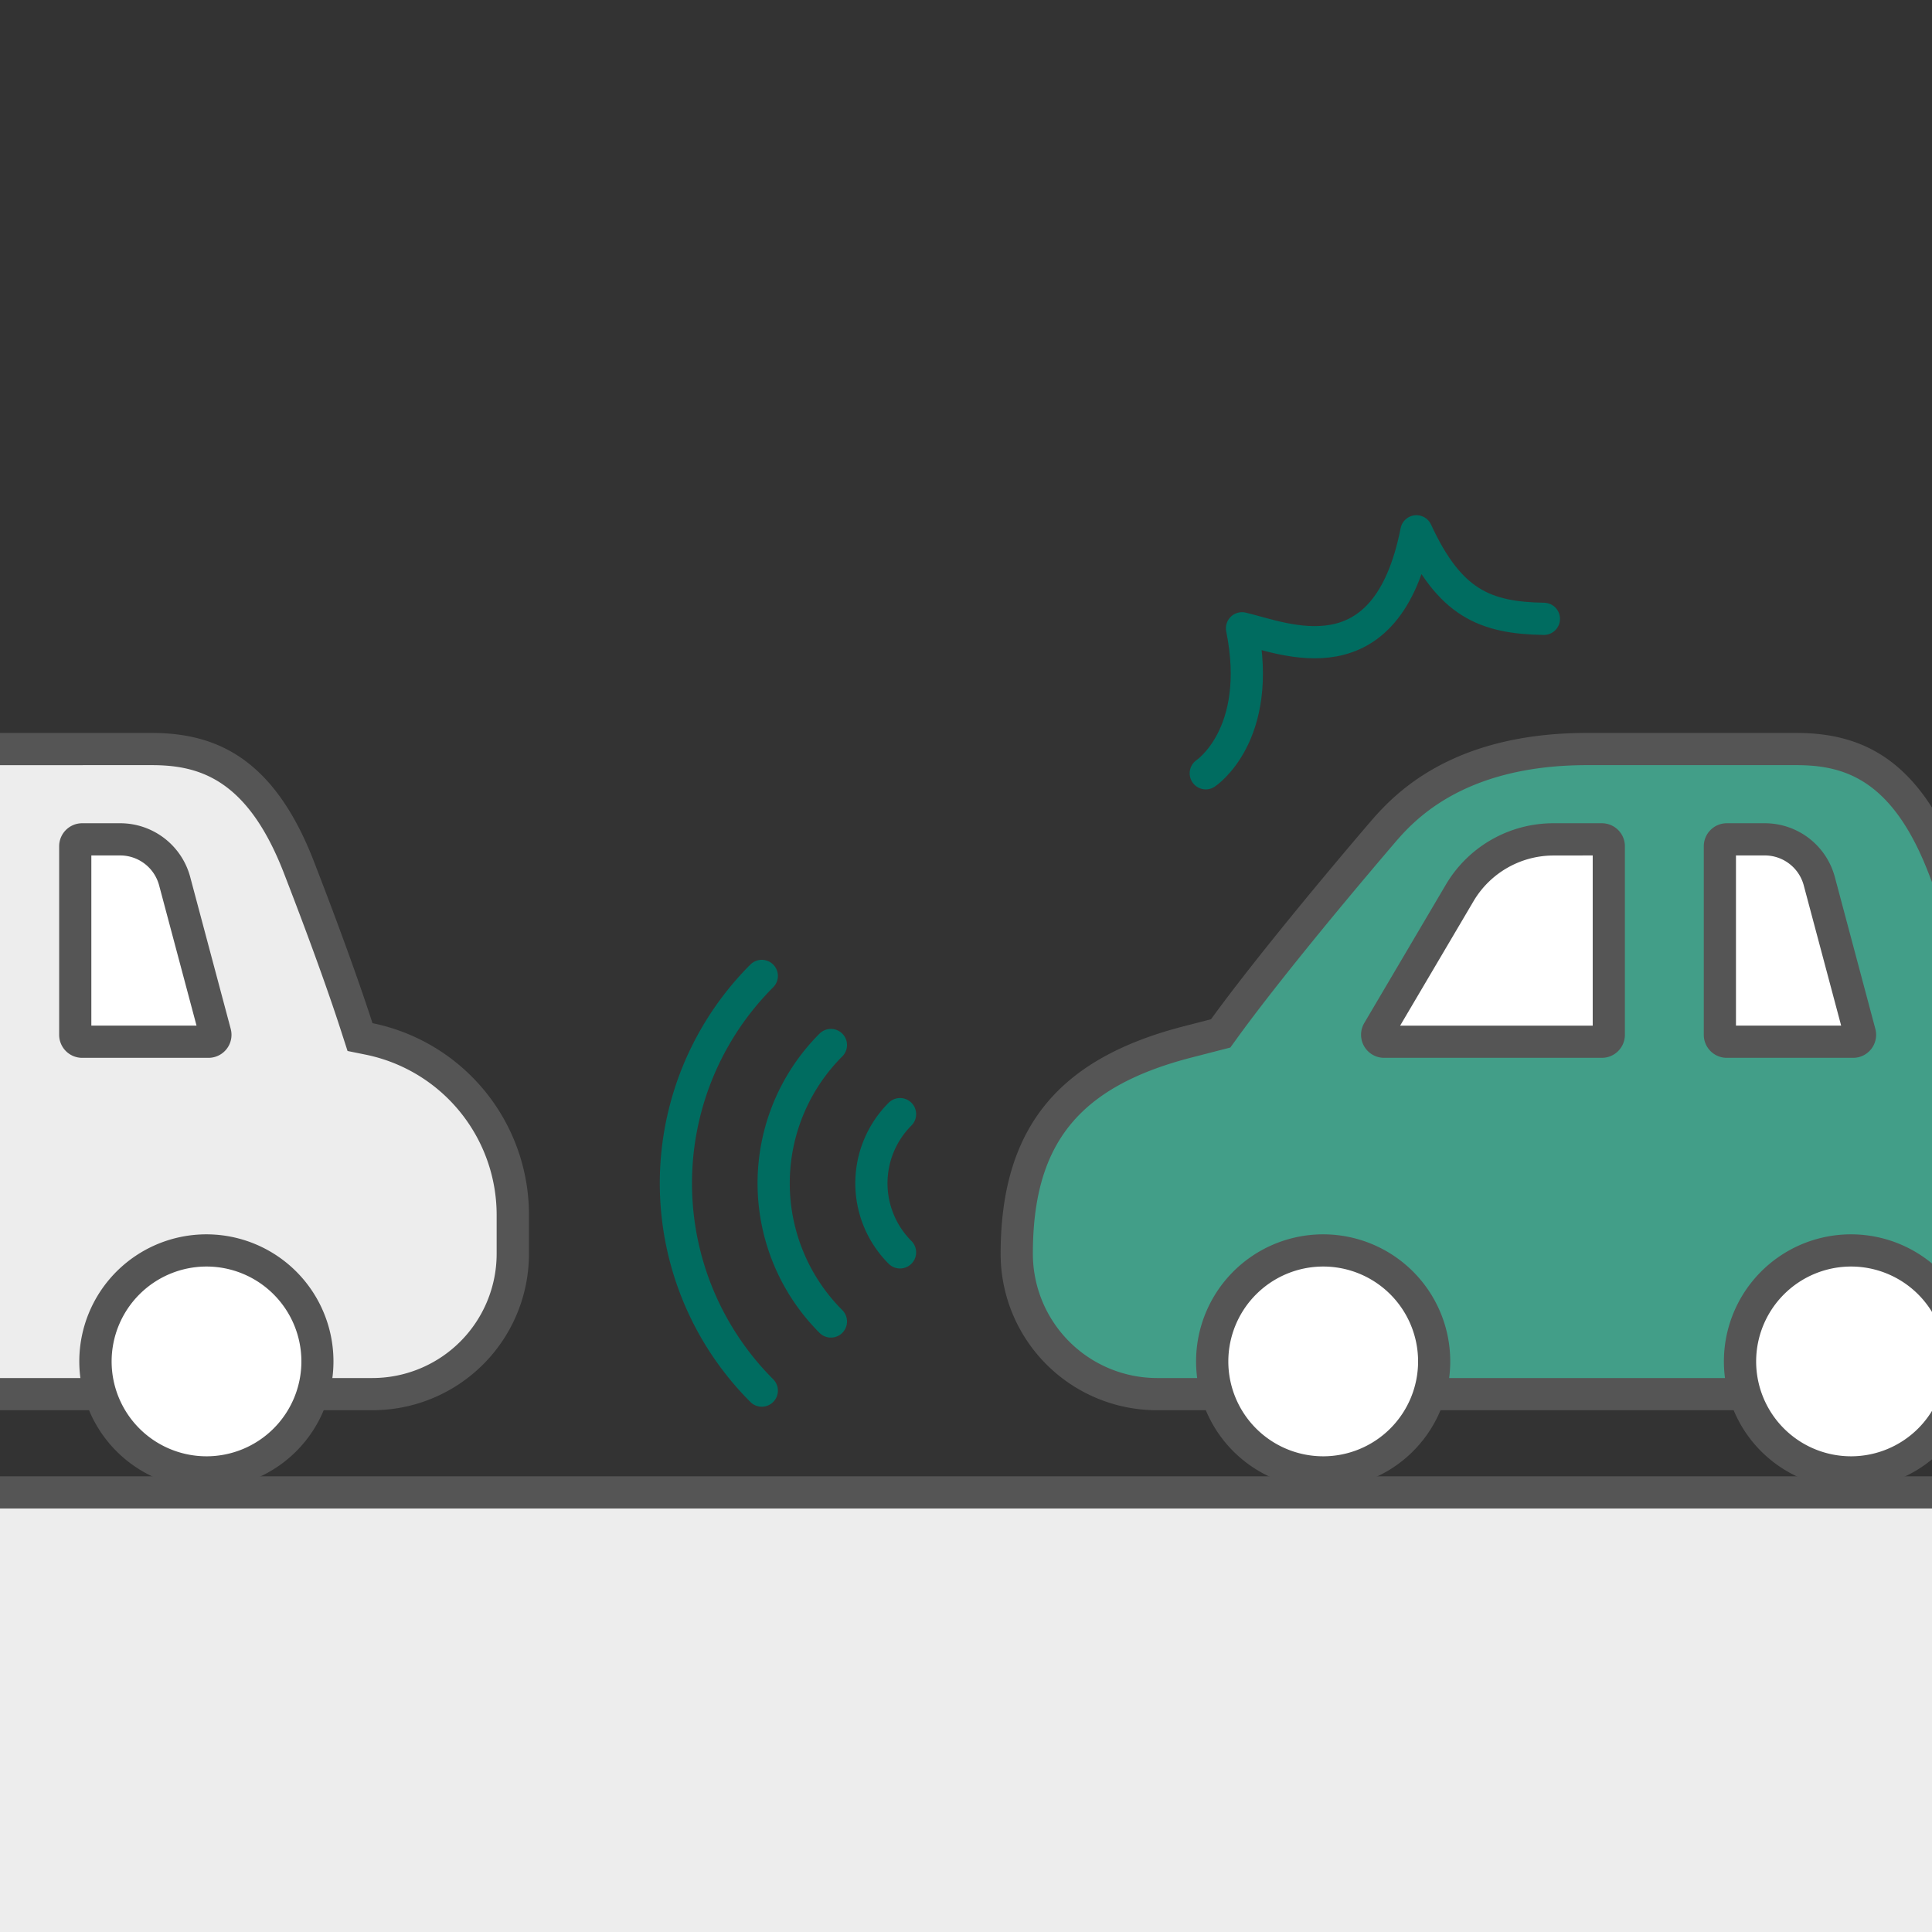
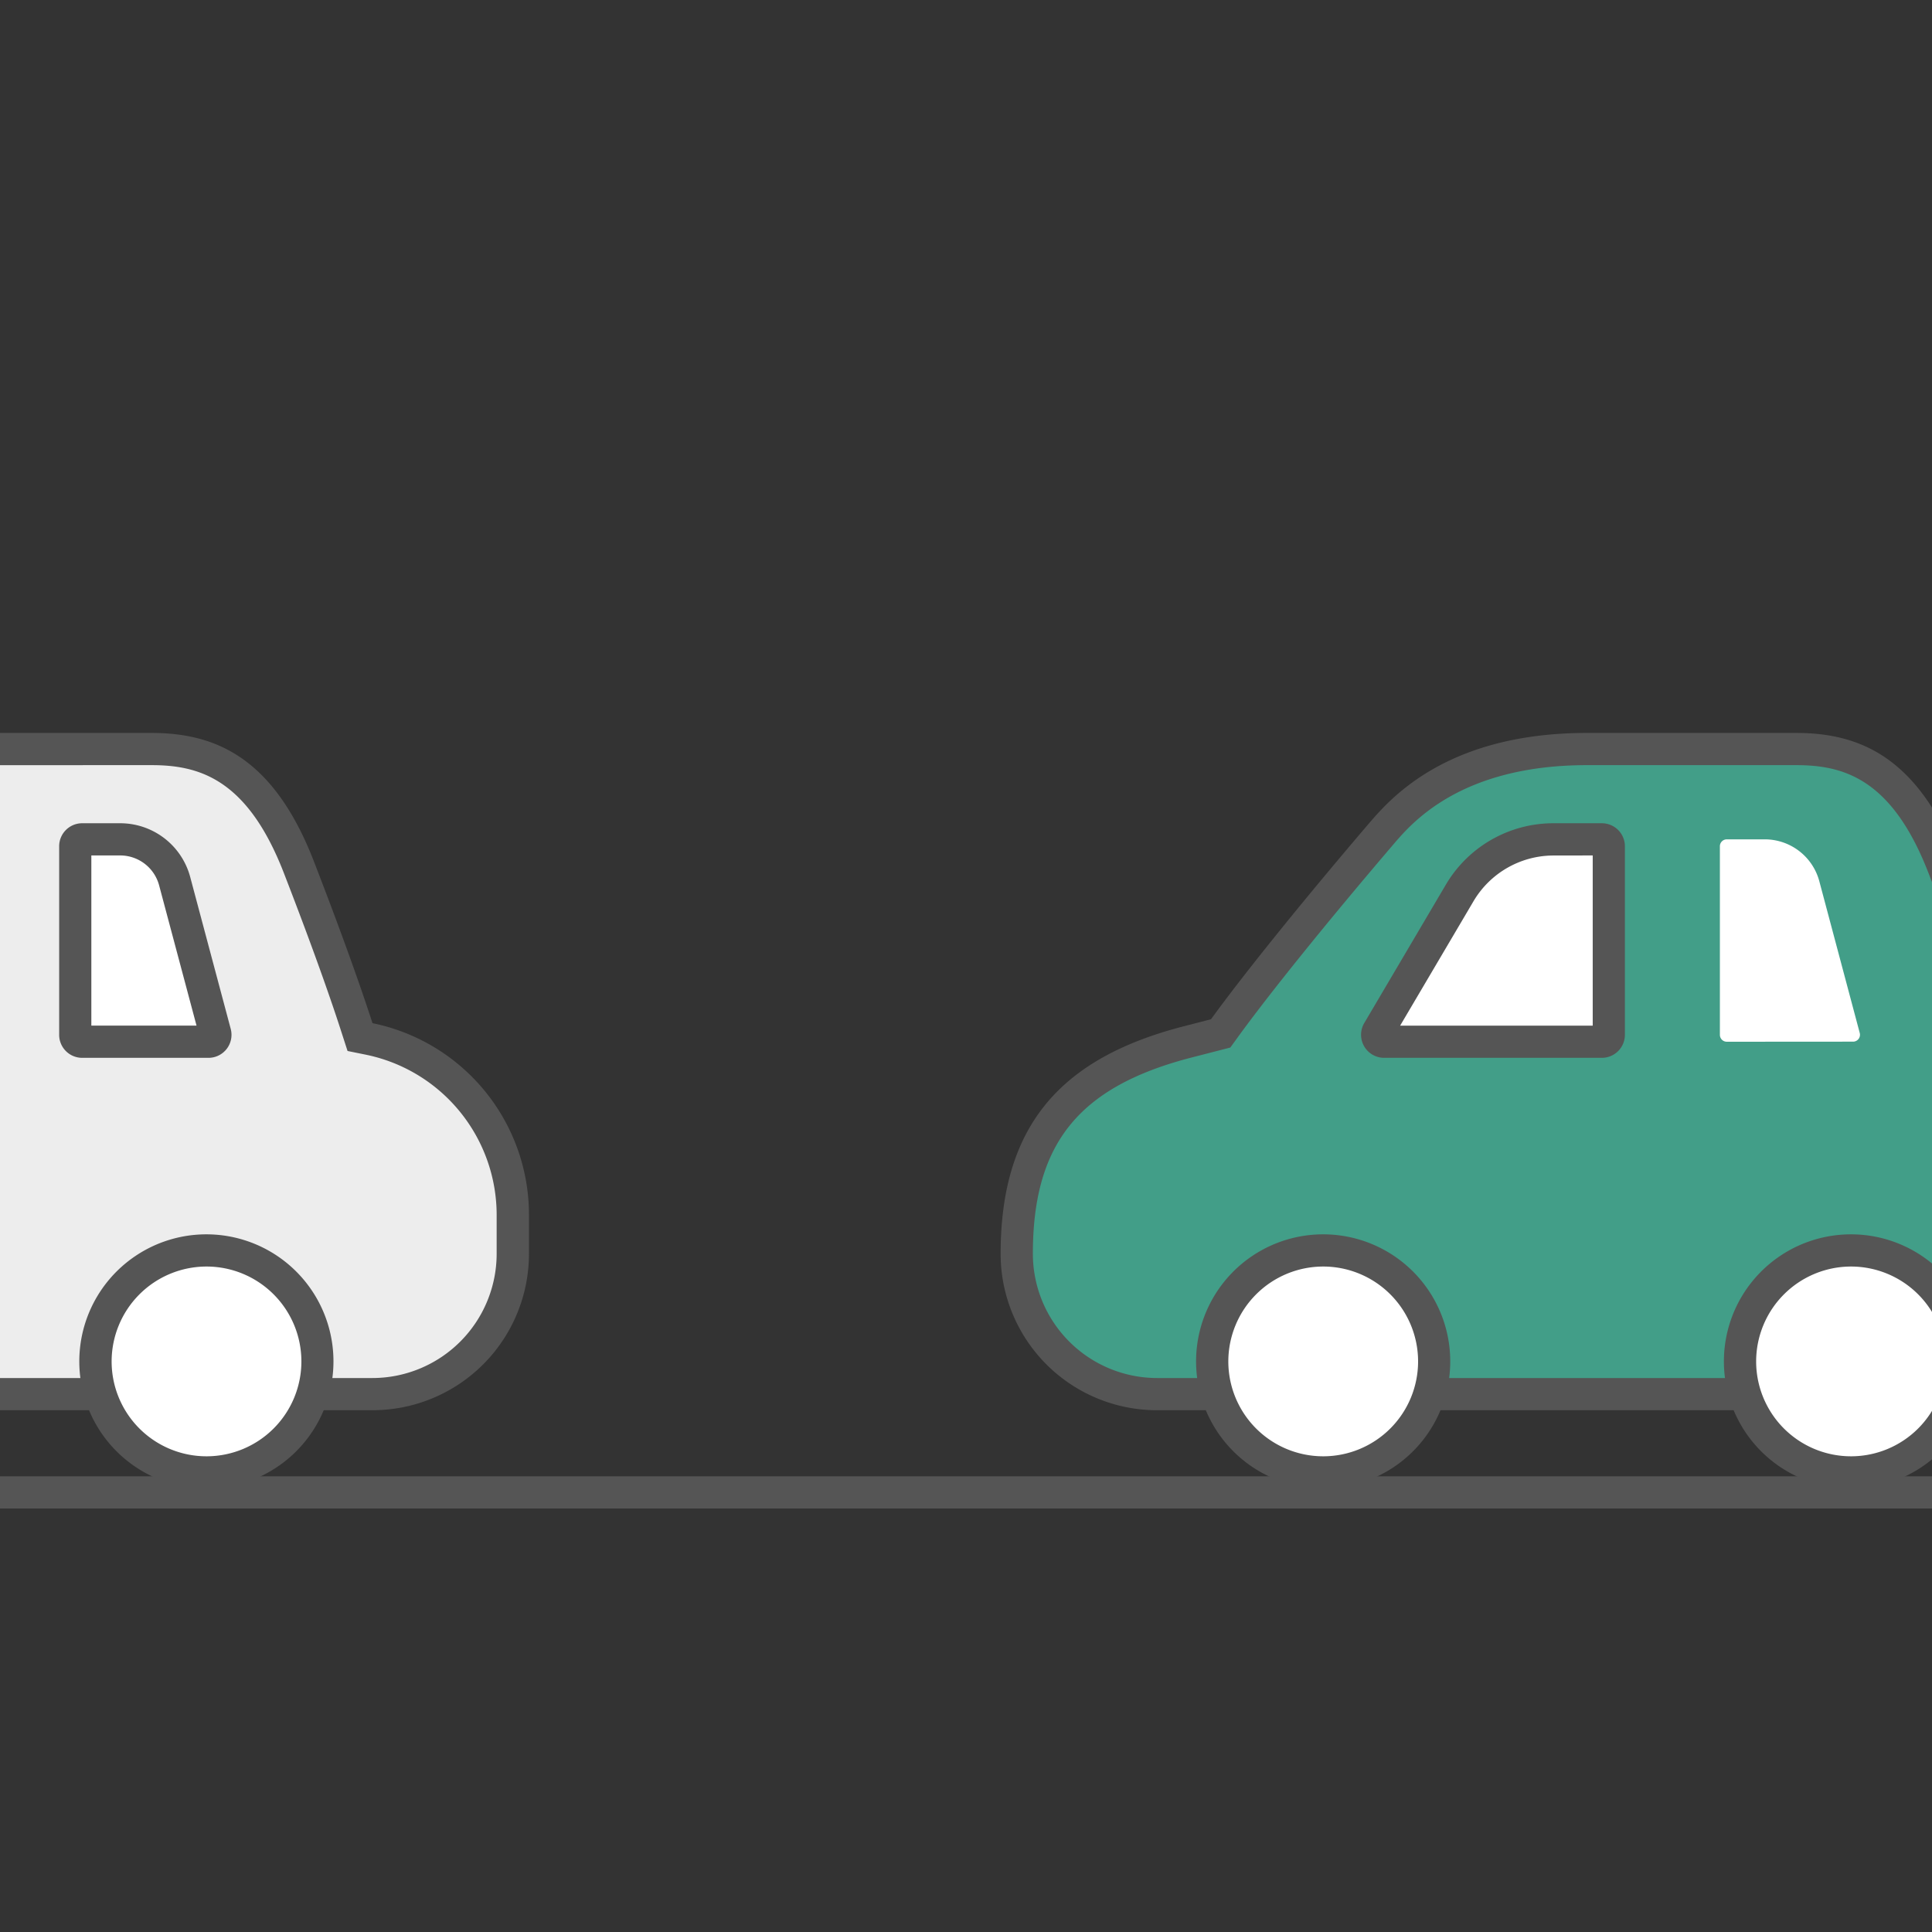
<svg xmlns="http://www.w3.org/2000/svg" width="90" height="90">
  <rect width="100%" height="100%" fill="#333333" stroke="none" />
  <defs>
    <clipPath id="a">
      <path fill="#ededed" d="M0 0h90v90H0z" />
    </clipPath>
    <clipPath id="b">
      <path fill="none" d="M0 0h129.254v47.273H0z" />
    </clipPath>
  </defs>
  <g clip-path="url(#a)">
-     <path fill="#ededed" d="M0 70h90v20H0z" />
    <g transform="translate(-28 24)" clip-path="url(#b)">
      <path fill="none" stroke="#555" stroke-miterlimit="10" stroke-width="1.5" d="M0 45.523h129.254" />
-       <path d="M63.487 40.78a13.659 13.659 0 010-19.318m3.22 16.098a9.108 9.108 0 010-12.879m3.22 9.659a4.553 4.553 0 010-6.439" fill="none" stroke="#006c60" stroke-linecap="round" stroke-linejoin="round" stroke-width="1.5" />
      <path d="M81.9 40.944a6.543 6.543 0 01-6.536-6.535c0-5.438 2.34-8.379 7.823-9.838l1.678-.432.158-.219c1.515-2.091 4.253-5.487 7.326-9.082.922-1.08 3.369-3.945 9.585-3.945h9.732c2.343 0 4.99.653 6.868 5.5 1.145 2.953 2.086 5.549 2.719 7.5l.135.417.429.087a8.378 8.378 0 016.688 8.19v1.821a6.543 6.543 0 01-6.536 6.535z" fill="#429e88" />
      <path d="M111.664 11.643c2.194 0 4.459.608 6.169 5.017 1.447 3.731 2.269 6.118 2.705 7.464l.27.835.859.174a7.624 7.624 0 016.087 7.454v1.822a5.792 5.792 0 01-5.786 5.785H81.9a5.792 5.792 0 01-5.785-5.786c0-5.1 2.105-7.739 7.255-9.109l1.421-.366.523-.135.317-.438c1.5-2.075 4.228-5.453 7.289-9.036.86-1.006 3.145-3.681 9.015-3.681zm0-1.5h-9.731c-6.458 0-9.1 2.977-10.155 4.207-2.923 3.42-5.774 6.935-7.364 9.13l-1.421.367c-5.5 1.463-8.38 4.513-8.38 10.561a7.286 7.286 0 007.287 7.286h40.07a7.286 7.286 0 007.286-7.285v-1.822a9.109 9.109 0 00-7.289-8.924c-.477-1.475-1.311-3.876-2.733-7.545-1.881-4.851-4.6-5.975-7.568-5.975" fill="#555" />
      <path d="M89.639 44.587a5.17 5.17 0 115.17-5.169 5.174 5.174 0 01-5.17 5.169" fill="#fff" />
      <path d="M89.639 35a4.42 4.42 0 11-4.419 4.419A4.424 4.424 0 0189.639 35m0-1.5a5.92 5.92 0 105.919 5.919 5.919 5.919 0 00-5.919-5.919" fill="#555" />
      <path d="M114.228 44.587a5.17 5.17 0 115.169-5.169 5.175 5.175 0 01-5.169 5.169" fill="#fff" />
      <path d="M114.227 35a4.42 4.42 0 11-4.419 4.419A4.424 4.424 0 01114.227 35m0-1.5a5.92 5.92 0 105.919 5.919 5.919 5.919 0 00-5.919-5.919" fill="#555" />
      <path d="M92.479 24.528a.323.323 0 01-.279-.489l3.8-6.445a5.086 5.086 0 014.364-2.494h2.258a.325.325 0 01.325.324V24.2a.325.325 0 01-.325.324z" fill="#fff" />
      <path d="M102.195 15.85v7.928h-8.971l3.42-5.8a4.335 4.335 0 013.719-2.125zm.426-1.5h-2.258a5.818 5.818 0 00-5.011 2.863l-3.8 6.445a1.075 1.075 0 00.926 1.62h10.142a1.074 1.074 0 001.074-1.074v-8.78a1.074 1.074 0 00-1.074-1.074" fill="#555" />
      <path d="M108.44 24.528a.322.322 0 01-.321-.321v-8.785a.322.322 0 01.321-.322h1.772a2.631 2.631 0 012.538 1.949l1.885 7.075a.321.321 0 01-.31.4z" fill="#fff" />
-       <path d="M110.213 15.85a1.878 1.878 0 011.812 1.392l1.743 6.536h-4.9V15.85zm0-1.5h-1.772a1.072 1.072 0 00-1.072 1.072v8.785a1.072 1.072 0 001.072 1.071h5.884a1.072 1.072 0 001.036-1.348l-1.887-7.074a3.375 3.375 0 00-3.261-2.506" fill="#555" />
-       <path d="M84.169 12.023s2.693-1.78 1.689-6.755c1.962.457 6.729 2.569 8.124-4.518 1.545 3.352 3.2 4.032 5.938 4.078" fill="none" stroke="#006c60" stroke-linecap="round" stroke-linejoin="round" stroke-width="1.5" />
      <path d="M5.286 40.944a6.543 6.543 0 01-6.536-6.535c0-5.438 2.34-8.379 7.824-9.838l1.676-.432.159-.219c1.512-2.087 4.251-5.483 7.326-9.082.922-1.08 3.37-3.945 9.586-3.945h9.731c2.342 0 4.99.653 6.868 5.5 1.451 3.744 2.28 6.147 2.719 7.5l.135.418.429.087a8.378 8.378 0 016.688 8.19v1.821a6.542 6.542 0 01-6.535 6.535z" fill="#ededed" />
      <path d="M35.051 11.643c2.194 0 4.459.608 6.169 5.017 1.447 3.731 2.269 6.119 2.7 7.464l.27.835.859.174a7.624 7.624 0 016.087 7.454v1.822a5.792 5.792 0 01-5.786 5.785H5.285A5.792 5.792 0 01-.5 34.408c0-5.1 2.105-7.739 7.255-9.109l1.421-.366.524-.133.317-.438c1.5-2.075 4.228-5.453 7.289-9.036.86-1.006 3.145-3.681 9.015-3.681zm0-1.5H25.32c-6.458 0-9.1 2.977-10.155 4.207-2.923 3.42-5.774 6.935-7.364 9.13l-1.421.367C.877 25.31-2 28.36-2 34.408a7.286 7.286 0 007.285 7.285h40.07a7.286 7.286 0 007.286-7.285v-1.821a9.109 9.109 0 00-7.289-8.924c-.477-1.475-1.311-3.876-2.733-7.545-1.881-4.851-4.6-5.975-7.568-5.975" fill="#555" />
      <path d="M13.026 44.587a5.17 5.17 0 115.169-5.169 5.174 5.174 0 01-5.169 5.169" fill="#fff" />
-       <path d="M13.026 35a4.42 4.42 0 11-4.419 4.419A4.424 4.424 0 0113.026 35m0-1.5a5.92 5.92 0 105.919 5.919 5.919 5.919 0 00-5.919-5.919" fill="#555" />
      <path d="M37.615 44.587a5.17 5.17 0 115.169-5.169 5.174 5.174 0 01-5.169 5.169" fill="#fff" />
      <path d="M37.615 35a4.42 4.42 0 11-4.415 4.417A4.424 4.424 0 0137.615 35m0-1.5a5.92 5.92 0 105.919 5.919 5.919 5.919 0 00-5.919-5.919" fill="#555" />
      <path d="M15.867 24.528a.323.323 0 01-.279-.489l3.8-6.445a5.089 5.089 0 014.363-2.494h2.258a.325.325 0 01.325.324V24.2a.325.325 0 01-.325.324z" fill="#fff" />
      <path d="M25.583 15.85v7.928h-8.971l3.42-5.8a4.335 4.335 0 013.719-2.125zm.426-1.5h-2.258a5.818 5.818 0 00-5.011 2.863l-3.8 6.445a1.075 1.075 0 00.926 1.62h10.143a1.074 1.074 0 001.074-1.078v-8.78a1.074 1.074 0 00-1.074-1.074" fill="#555" />
      <path d="M31.828 24.528a.323.323 0 01-.322-.321v-8.785a.322.322 0 01.322-.322H33.6a2.629 2.629 0 012.537 1.949l1.886 7.075a.313.313 0 01-.055.278.318.318 0 01-.256.126z" fill="#fff" />
      <path d="M33.6 15.85a1.878 1.878 0 011.812 1.392l1.743 6.536h-4.9V15.85zm0-1.5h-1.772a1.072 1.072 0 00-1.072 1.072v8.785a1.072 1.072 0 001.072 1.071h5.884a1.072 1.072 0 001.036-1.348l-1.887-7.074A3.375 3.375 0 0033.6 14.35" fill="#555" />
    </g>
  </g>
</svg>